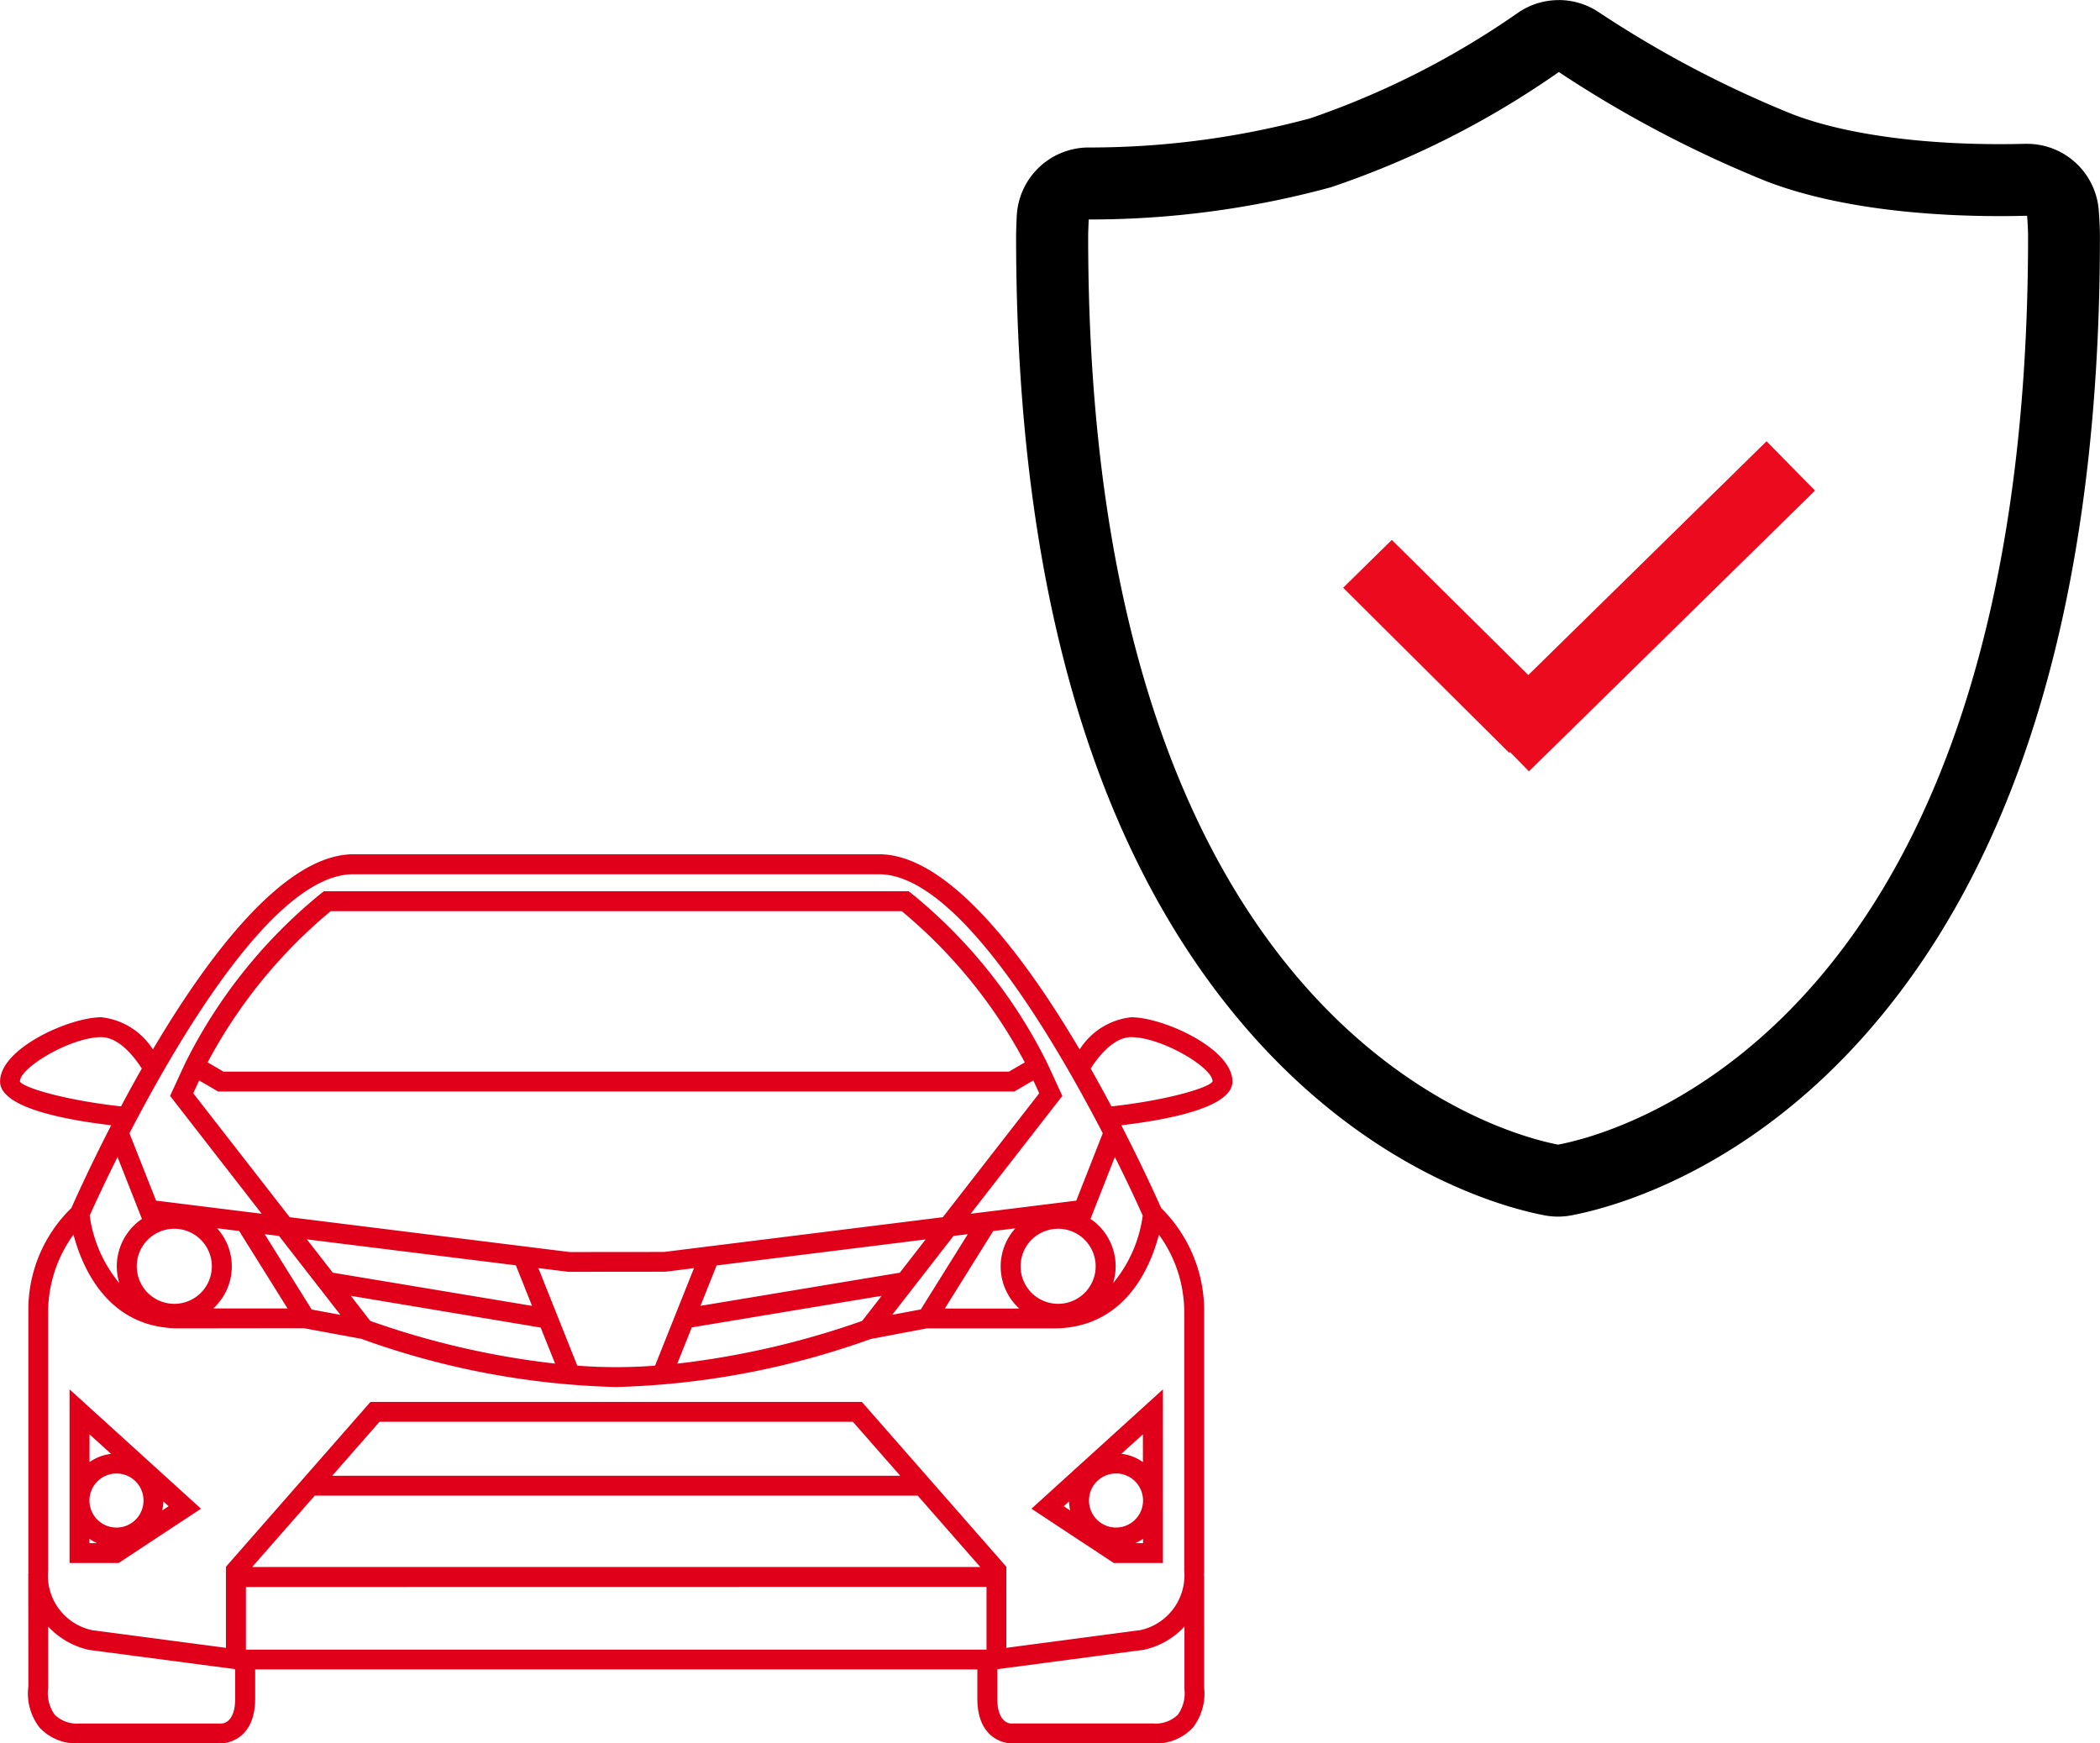
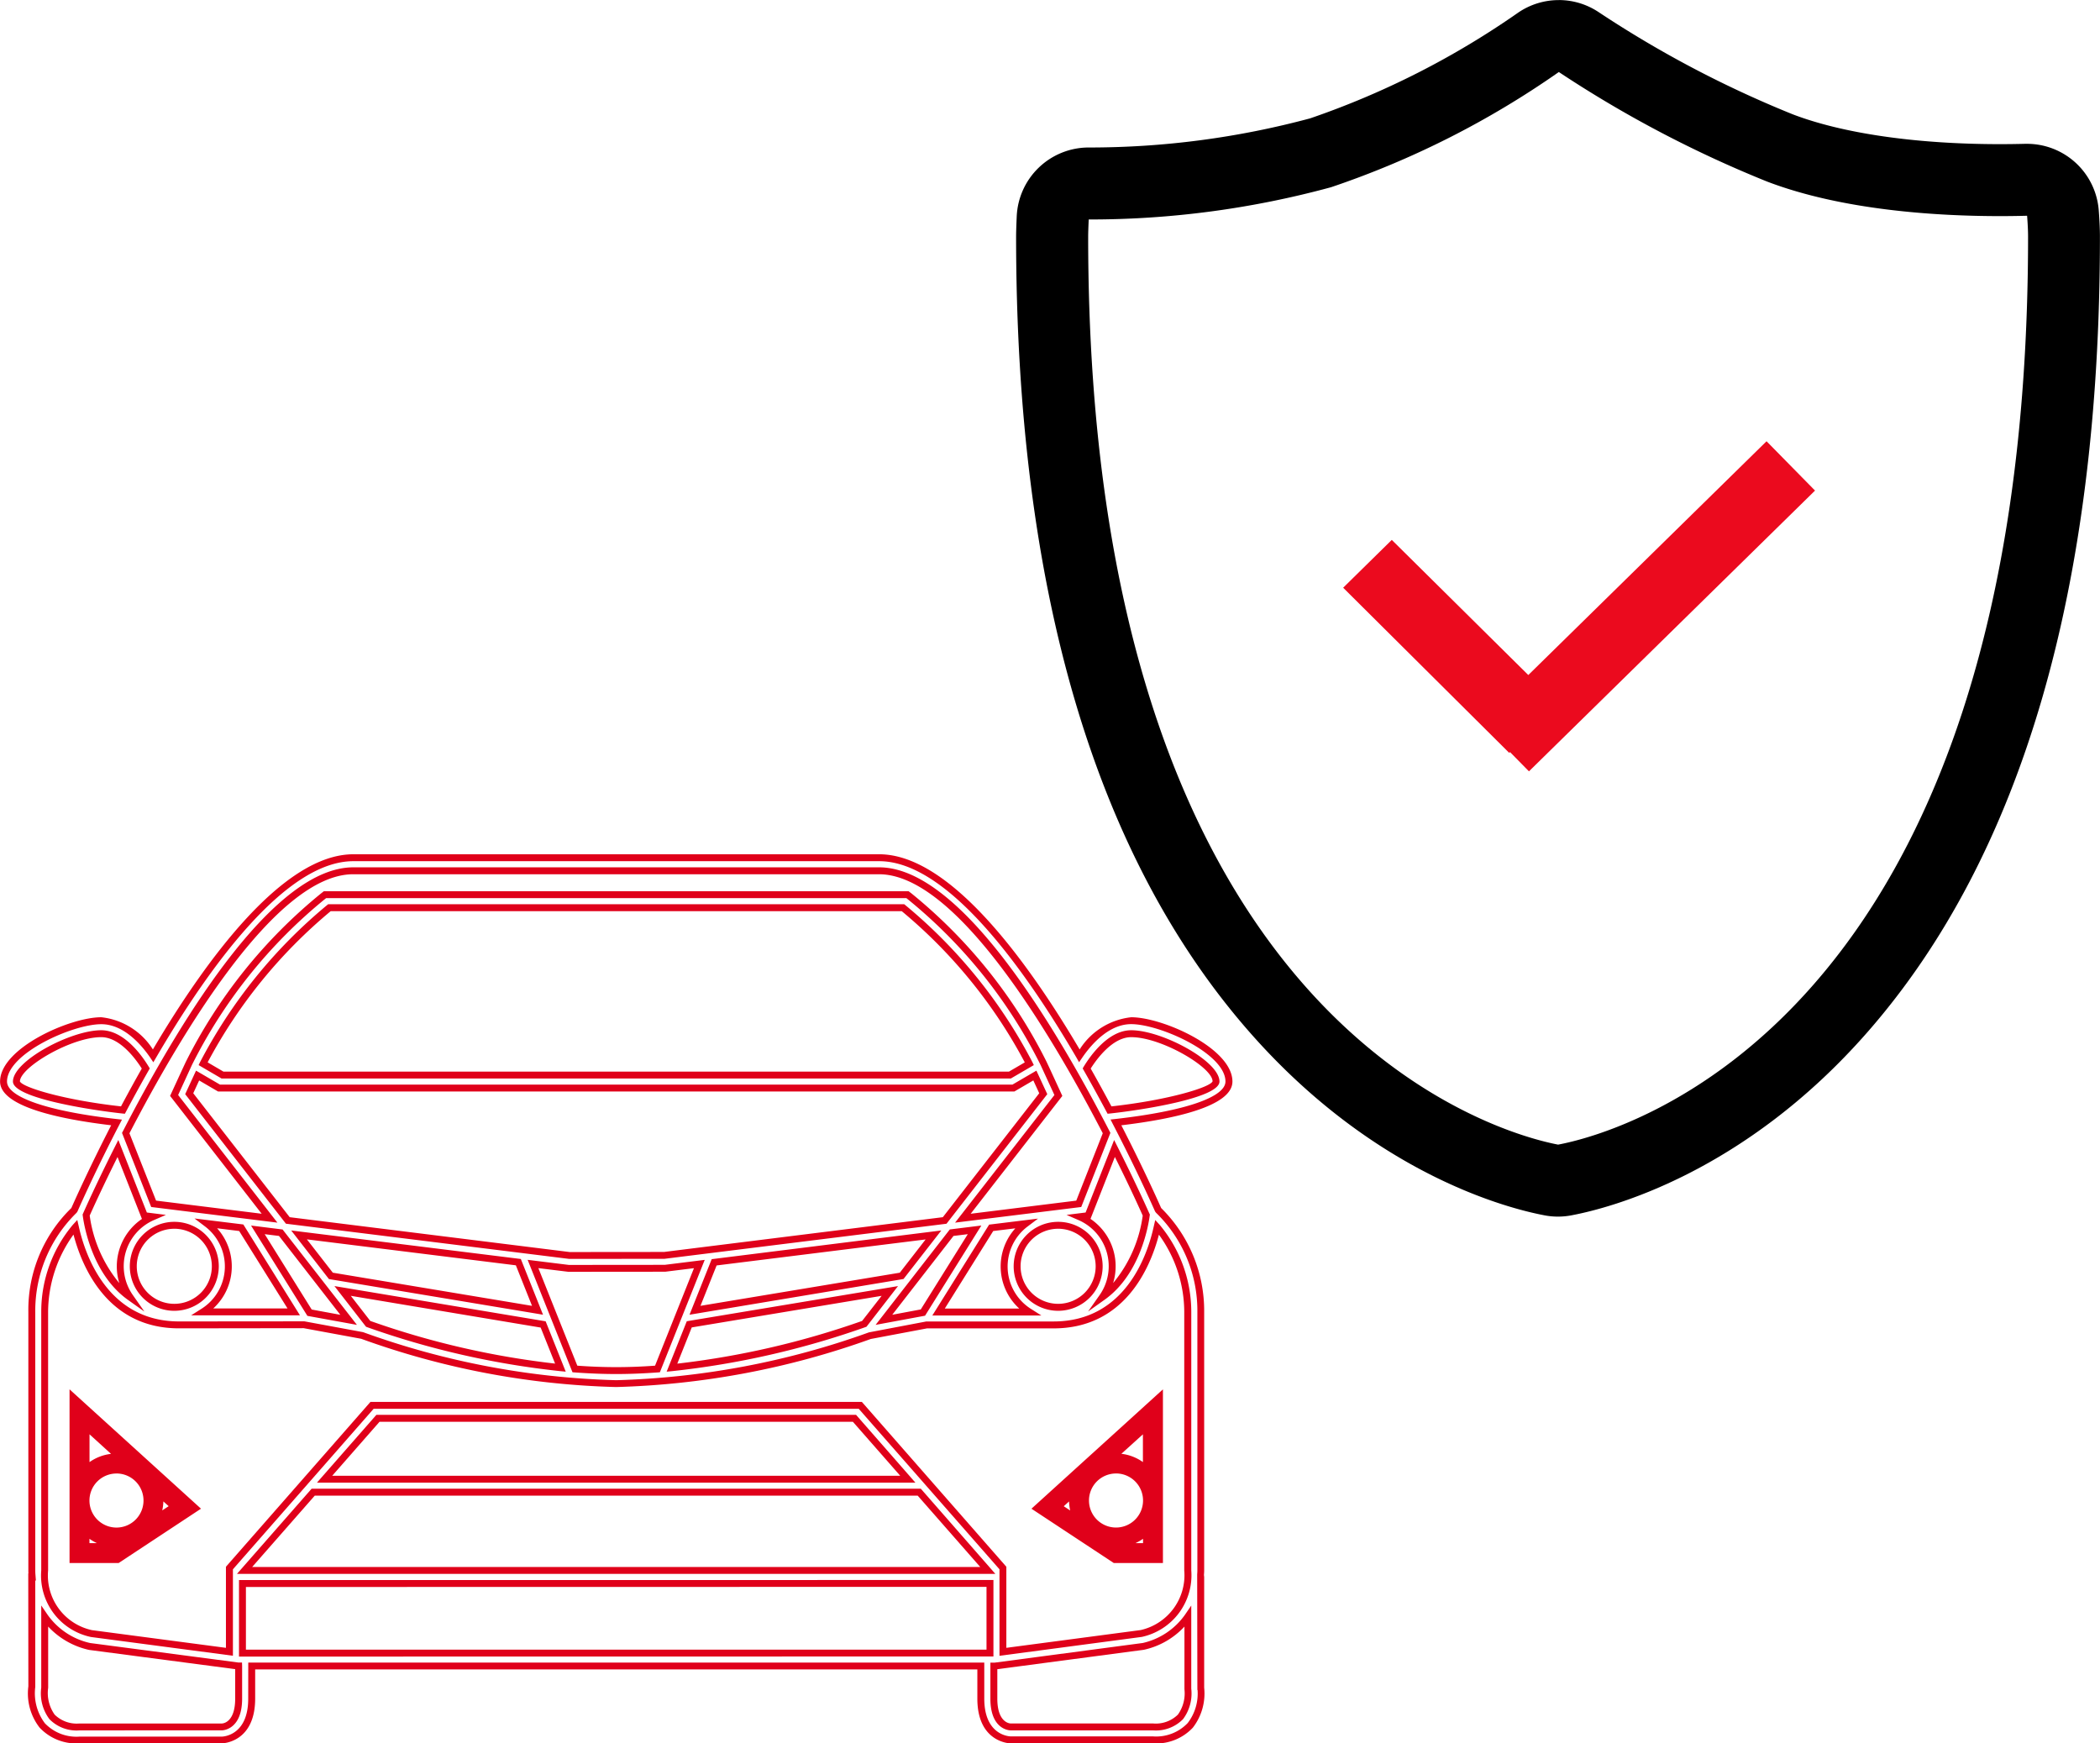
<svg xmlns="http://www.w3.org/2000/svg" width="139.867" height="116.115" viewBox="0 0 139.867 116.115">
  <g id="Groupe_16510" data-name="Groupe 16510" transform="translate(23)">
    <path id="Tracé_56406" data-name="Tracé 56406" d="M1247.925-304.431a77.407,77.407,0,0,0,13.878,7.3c5.017,1.916,11.309,2.3,15.515,2.3.653,0,1.257-.01,1.8-.024.038.493.064.979.064,1.4,0,52.8-27.589,59.771-31.3,60.466-3.456-.655-31.3-7.624-31.3-60.466,0-.258.015-.682.036-1.152a61.114,61.114,0,0,0,16.138-2.148,59.633,59.633,0,0,0,15.169-7.67m0-4.794a4.791,4.791,0,0,0-2.712.841,55.673,55.673,0,0,1-13.847,7.036,56.686,56.686,0,0,1-14.8,1.941,4.8,4.8,0,0,0-4.742,4.576c-.028.609-.042,1.057-.042,1.37,0,23.384,5.229,41.2,15.541,52.964,8.282,9.445,17.138,11.735,19.656,12.212a4.764,4.764,0,0,0,.893.084,4.753,4.753,0,0,0,.882-.082c2.545-.476,11.49-2.767,19.772-12.251,10.247-11.733,15.442-29.54,15.442-52.927,0-.5-.026-1.08-.079-1.766a4.794,4.794,0,0,0-4.778-4.425l-.128,0c-.55.014-1.112.022-1.67.022-5.551,0-10.453-.705-13.8-1.985a72.308,72.308,0,0,1-12.962-6.828,4.79,4.79,0,0,0-2.627-.784Z" transform="translate(-1167.106 309.225)" />
    <path id="Tracé_56407" data-name="Tracé 56407" d="M1256.968-242.55l1.263,1.284,19.053-18.7-3.229-3.285-15.868,15.57-9.092-9-3.239,3.185,11.06,11Z" transform="translate(-1179.397 292.64)" fill="#eb0a1e" />
    <g id="Groupe_17312" data-name="Groupe 17312" transform="translate(-31.305 42.89)">
      <g id="Groupe_17305" data-name="Groupe 17305" transform="translate(77.003 49.645)">
        <path id="Tracé_69973" data-name="Tracé 69973" d="M50.94,44.433h2.976V33.616l-8.152,7.4ZM48.993,40.5a2.028,2.028,0,1,1,2.032,2.03A2.033,2.033,0,0,1,48.993,40.5Zm-.579,1.234-1.245-.822,1.009-.916a2.844,2.844,0,0,0-.052.505A2.887,2.887,0,0,0,48.414,41.729ZM51.2,43.568l-.284-.188c.037,0,.07.009.109.009a2.884,2.884,0,0,0,2.025-.832v1.01Zm1.849-5.13a2.876,2.876,0,0,0-2.026-.835c-.083,0-.16.018-.24.024l2.266-2.056Z" transform="translate(-45.39 -33.096)" fill="#e0001a" />
        <path id="Tracé_69974" data-name="Tracé 69974" d="M54.318,44.9H51.043l-5.482-3.616,8.757-7.949Zm-3.138-.461h2.677V34.374l-7.547,6.85Zm2.272-.4H51.3l-1.051-.69.907.046h.013a2.65,2.65,0,0,0,1.886-.762l.393-.385Zm-.959-.461h.5v-.29A3.068,3.068,0,0,1,52.492,43.575Zm-1.3-.581a2.26,2.26,0,1,1,2.257-2.259A2.262,2.262,0,0,1,51.194,42.994Zm0-4.059a1.8,1.8,0,1,0,1.8,1.8A1.8,1.8,0,0,0,51.194,38.936Zm-2.047,3.681-2.181-1.442,1.728-1.569-.118.664a2.928,2.928,0,0,0-.048.467,2.65,2.65,0,0,0,.264,1.132Zm-1.433-1.5.428.282a3.156,3.156,0,0,1-.076-.6Zm5.737-1.892-.393-.387a2.646,2.646,0,0,0-1.864-.767.932.932,0,0,0-.125.011l-.778.074,3.161-2.867Zm-1.9-1.6a3.094,3.094,0,0,1,1.435.551V36.329Z" transform="translate(-45.561 -33.334)" fill="#e0001a" />
      </g>
      <g id="Groupe_17306" data-name="Groupe 17306" transform="translate(8.305 14.007)">
-         <path id="Tracé_69975" data-name="Tracé 69975" d="M90.054,29.038c0-2.017-4.464-4.051-6.511-4.051-1.613,0-2.851,1.457-3.454,2.338C76.392,21,71.327,14.132,66.756,14.132H31.73c-4.571,0-9.636,6.869-13.334,13.193-.6-.881-1.838-2.34-3.456-2.34-2.047,0-6.511,2.034-6.511,4.053,0,1.648,4.842,2.421,7.527,2.724-1.545,2.976-2.58,5.3-2.819,5.84a9.274,9.274,0,0,0-2.825,6.778V61.6c0,.153.015.291.024.433h-.024l0,7.322a3.5,3.5,0,0,0,.7,2.563,3.127,3.127,0,0,0,2.484.97h9.48c.02,0,1.986-.031,1.986-2.749V67.968H73.525V70.14c0,2.718,1.966,2.749,1.986,2.749h9.48a3.124,3.124,0,0,0,2.484-.968,3.463,3.463,0,0,0,.7-2.5V62.038h-.022c.007-.144.022-.282.022-.437V44.395A9.279,9.279,0,0,0,85.348,37.6c-.24-.544-1.274-2.864-2.819-5.84C85.212,31.46,90.054,30.687,90.054,29.038ZM31.728,15H66.754C72.037,15,78.38,25.651,81.9,32.47l-1.853,4.709-7.719.961,6.36-8.176L77.877,28.2l0,0-.111-.236-.055-.118h0l0,0a34,34,0,0,0-8.954-11.158l-.118-.09H29.844l-.116.09a34,34,0,0,0-8.954,11.158l-.168.358h0l-.813,1.765,6.36,8.176-7.721-.961L16.58,32.468C20.1,25.649,26.445,15,31.728,15ZM19.809,44.078a2.733,2.733,0,1,1,2.733-2.733A2.736,2.736,0,0,1,19.809,44.078Zm-3.6-2.731a3.562,3.562,0,0,0,.651,2.054c-2.316-1.645-2.842-4.833-2.925-5.469.19-.428.955-2.13,2.117-4.435l1.763,4.479.566.07A3.6,3.6,0,0,0,16.211,41.347Zm7.2,0a3.578,3.578,0,0,0-1.433-2.854l2.294.284,3.5,5.6H21.723A3.587,3.587,0,0,0,23.407,41.347Zm5.408,3.083-3.443-5.515,1.53.19,4.514,5.8ZM21.36,28.638l1.427.833H75.7l1.429-.833.559,1.21-6.568,8.443-18.69,2.325H49.242l-3.129,0L27.367,38.29,20.8,29.848Zm27.882-.033h0l-26.223,0-1.293-.754a33.921,33.921,0,0,1,8.418-10.394h38.2a33.886,33.886,0,0,1,8.416,10.392l-1.293.754ZM68.251,41.977l-13.767,2.29,1.276-3.2,14.61-1.818Zm-25.529-.909L44,44.275l-13.767-2.3-2.119-2.724Zm-11.7,1.918,13.359,2.227,1.149,2.88A56.079,56.079,0,0,1,32.72,45.173ZM46.491,48.18,43.7,41.19l2.357.291h3.183l3.238,0,2.3-.286L51.99,48.18c-.907.068-1.826.109-2.747.109S47.4,48.249,46.491,48.18Zm7.617-2.972,13.359-2.224-1.7,2.189a55.837,55.837,0,0,1-12.808,2.921Zm17.473-6.1,1.527-.19-3.439,5.51-2.6.481Zm2.633-.328,2.3-.284a3.568,3.568,0,0,0,.253,5.89l-6.054,0Zm4.461,5.3a2.733,2.733,0,1,1,2.735-2.733A2.736,2.736,0,0,1,78.675,44.078ZM80.1,38.044l.566-.07L82.428,33.5c1.165,2.309,1.931,4.014,2.119,4.438-.085.651-.61,3.826-2.924,5.465a3.559,3.559,0,0,0,.653-2.054A3.6,3.6,0,0,0,80.1,38.044ZM9.295,29.038c0-1.162,3.59-3.186,5.646-3.186,1.442,0,2.6,1.713,2.969,2.316-.542.953-1.051,1.883-1.519,2.77C12.642,30.539,9.295,29.651,9.295,29.038Zm14.8,41.1c0,1.8-1.01,1.881-1.119,1.885H13.5a2.313,2.313,0,0,1-1.827-.666,2.718,2.718,0,0,1-.49-1.94V64.678a5,5,0,0,0,2.985,1.984l9.9,1.3H24.1v2.172ZM29.06,56.39H69.424L74,61.6H24.489Zm.758-.865,3.555-4.057H65.109l3.555,4.057H29.818Zm19.424,6.942H74.135V67.1l-49.788,0V62.467Zm38.07,7.013a2.668,2.668,0,0,1-.49,1.873,2.315,2.315,0,0,1-1.831.671h-9.48c-.046,0-1.121-.02-1.121-1.885V67.968h.063l9.885-1.307a4.979,4.979,0,0,0,2.971-1.98Zm-.006-25.1V61.6a3.964,3.964,0,0,1-3.1,4.2L75,67.018v-5.58L65.5,50.6H32.98l-9.5,10.835V67.02L14.29,65.8a3.964,3.964,0,0,1-3.113-4.2V44.362a8.832,8.832,0,0,1,2.039-5.622c.431,1.938,2,6.616,7.081,6.505l8.171-.007,3.867.717a54.1,54.1,0,0,0,16.909,3.2,54.125,54.125,0,0,0,16.907-3.2l3.787-.71h8.239c.065,0,.129,0,.194,0,4.955,0,6.478-4.588,6.9-6.505A8.831,8.831,0,0,1,87.307,44.38ZM82.1,30.938c-.472-.887-.979-1.816-1.523-2.77.367-.6,1.53-2.316,2.969-2.316,2.058,0,5.646,2.025,5.646,3.186C89.189,29.651,85.844,30.539,82.1,30.938Z" transform="translate(-8.2 -13.902)" fill="#e0001a" />
        <path id="Tracé_69976" data-name="Tracé 69976" d="M85.1,73.225H75.618c-.022,0-2.218-.033-2.218-2.978V68.3H25.3v1.942c0,2.947-2.192,2.98-2.216,2.98H13.6a3.343,3.343,0,0,1-2.659-1.049,3.7,3.7,0,0,1-.747-2.747l-.007-7.52H10.2c-.006-.066-.007-.133-.007-.2V44.486a9.452,9.452,0,0,1,2.864-6.917c.234-.529,1.215-2.718,2.653-5.512-3.454-.411-7.4-1.245-7.4-2.915,0-2.211,4.636-4.28,6.741-4.28a4.661,4.661,0,0,1,3.437,2.145c3.542-6,8.676-13,13.352-13H66.861c4.678,0,9.81,7,13.352,13a4.657,4.657,0,0,1,3.435-2.145c2.108,0,6.741,2.071,6.741,4.282,0,1.667-3.944,2.5-7.4,2.915,1.339,2.6,2.283,4.674,2.653,5.51a9.614,9.614,0,0,1,2.865,6.939v17.2c0,.105-.007.2-.015.3l.015.136v7.37a3.719,3.719,0,0,1-.756,2.666A3.35,3.35,0,0,1,85.1,73.225Zm-60.26-5.382H73.861v2.4c0,2.46,1.685,2.515,1.759,2.517H85.1a2.9,2.9,0,0,0,2.309-.889,3.215,3.215,0,0,0,.658-2.2l-.013-.007-.013-7.687c.006-.087.013-.175.013-.271V44.5A9.1,9.1,0,0,0,85.3,37.882l-.061-.081c-.367-.828-1.376-3.052-2.816-5.827l-.153-.3.334-.037c4.584-.516,7.32-1.449,7.32-2.495,0-1.862-4.357-3.821-6.28-3.821-1.51,0-2.692,1.4-3.262,2.237l-.207.3L80,27.547c-3.487-5.967-8.6-13.079-13.134-13.079H31.836c-4.538,0-9.648,7.112-13.134,13.079l-.184.315-.2-.3c-.572-.835-1.754-2.237-3.266-2.237-1.921,0-6.28,1.956-6.28,3.819,0,1.047,2.738,1.982,7.322,2.5l.334.037-.155.3c-1.566,3.015-2.618,5.384-2.814,5.829l-.059.081a9.12,9.12,0,0,0-2.746,6.594v17.23c0,.111.007.21.015.312l.026.352h-.041l0,7.092a3.313,3.313,0,0,0,.638,2.412,2.9,2.9,0,0,0,2.31.891h9.48c.07,0,1.755-.061,1.755-2.519ZM85.1,72.359h-9.48c-.057,0-1.352-.022-1.352-2.113v-2.4h.293l9.854-1.307a4.718,4.718,0,0,0,2.812-1.879l.42-.616,0,5.534A2.853,2.853,0,0,1,87.1,71.61,2.527,2.527,0,0,1,85.1,72.359Zm-10.37-4.075v1.962c0,1.626.854,1.652.891,1.652H85.1a2.1,2.1,0,0,0,1.658-.59,2.445,2.445,0,0,0,.435-1.691l0-.031,0-4.14a5.193,5.193,0,0,1-2.711,1.547ZM13.6,72.359a2.522,2.522,0,0,1-2-.745,2.857,2.857,0,0,1-.548-2.1V64.039l.42.616a4.718,4.718,0,0,0,2.838,1.886l9.884,1.3h.23l.007.229,0,2.172c0,2.014-1.206,2.109-1.342,2.115Zm-2.087-6.915v4.077a2.486,2.486,0,0,0,.433,1.79A2.1,2.1,0,0,0,13.6,71.9h9.48c.085,0,.889-.076.889-1.654l0-1.966L14.239,67A5.265,5.265,0,0,1,11.513,65.444Zm12.71,2v-5.1H74.471v5.093Zm.461-4.636v4.175l49.326,0V62.8Zm50.19,4.584V61.631L65.5,50.939H33.191L23.818,61.631v5.757l-9.452-1.248a4.183,4.183,0,0,1-3.314-4.433V44.467a9,9,0,0,1,2.1-5.777l.3-.326.1.431c.426,1.914,1.929,6.327,6.682,6.327.055,0,.112,0,.168,0l8.174-.007,3.911.721a53.534,53.534,0,0,0,16.865,3.2,53.9,53.9,0,0,0,16.828-3.186L70,45.124l8.281,0,.194,0c4.768,0,6.257-4.424,6.673-6.325l.1-.433.3.328a9.056,9.056,0,0,1,2.1,5.794V61.706a4.2,4.2,0,0,1-3.291,4.427ZM13.2,39.337a8.858,8.858,0,0,0-1.691,5.124V61.706a3.725,3.725,0,0,0,2.921,3.977l8.923,1.178v-5.4l9.625-10.979h32.73l.07.079,9.553,10.9v5.4l8.949-1.184a3.744,3.744,0,0,0,2.9-3.972V44.478a8.786,8.786,0,0,0-1.687-5.135c-.568,2.18-2.263,6.242-7.018,6.242l-.2,0H70.044l-3.743.706a54.378,54.378,0,0,1-16.953,3.2,53.773,53.773,0,0,1-16.988-3.214l-3.83-.706-8.126.011c-.061,0-.122,0-.181,0C15.483,45.583,13.778,41.526,13.2,39.337Zm61.4,22.6H24.087l4.973-5.674H69.633l.07.079Zm-49.5-.461H73.592l-4.167-4.752H29.269Zm44.174-5.617H29.415l3.959-4.516H65.322l.068.079ZM30.432,55.4h37.83l-3.151-3.594H33.582Zm18.915-6.775c-.865,0-1.77-.035-2.768-.107l-.144-.011-2.987-7.488,2.744.339,6.391-.006,2.659-.33-2.987,7.485-.144.011C51.114,48.59,50.211,48.625,49.348,48.625Zm-2.591-.557a34.421,34.421,0,0,0,5.178,0l2.591-6.493-1.912.236-6.45.006-2-.245Zm-.771.4-.378-.037A56.057,56.057,0,0,1,32.747,45.5l-.061-.024-.041-.05L30.58,42.767l14.067,2.347Zm-13.018-3.38A55.545,55.545,0,0,0,45.276,47.93l-.961-2.4L31.67,43.416Zm19.739,3.38,1.341-3.358.129-.022,13.94-2.32-2.1,2.707-.065.024a56.657,56.657,0,0,1-12.865,2.932Zm1.672-2.947-.963,2.412a56.367,56.367,0,0,0,12.31-2.845l1.3-1.671Zm-22.3-.17-3.3-.6-3.752-6.015,2.1.262Zm-3.013-1.022,1.908.352-4.086-5.253-.953-.118Zm37.559,1.022,4.942-6.356,2.1-.26-3.749,6.006Zm5.187-5.923-4.079,5.25,1.9-.356,3.131-5.012Zm-1.411,5.3,3.784-6.054,3.256-.4-.682.516a3.338,3.338,0,0,0,.238,5.513l.669.424ZM74.457,39.1l-3.225,5.163,4.958,0a3.79,3.79,0,0,1-.26-5.342ZM28.284,44.716h-7.25l.671-.424a3.338,3.338,0,0,0,.234-5.512l-.68-.516,3.253.4Zm-5.777-.461h4.947L24.235,39.1l-1.471-.183a3.788,3.788,0,0,1-.256,5.34Zm21.965.42-.4-.068L30.213,42.3,27.7,39.063l15.294,1.9Zm-14-2.8L43.74,44.084l-1.077-2.7L28.745,39.656Zm23.757,2.8,1.477-3.7.135-.017L71,39.063l-2.517,3.232-.087.015Zm1.805-3.282-1.075,2.69,13.276-2.207,1.719-2.215ZM17.923,44.465l-1.088-.773c-2.4-1.7-2.937-4.986-3.02-5.626L13.807,38l.026-.059c.14-.319.905-2.032,2.121-4.444l.232-.461,1.9,4.831,1.269.16-.774.334a3.351,3.351,0,0,0-1.425,5.01Zm-3.644-6.395a8.938,8.938,0,0,0,1.973,4.5,3.782,3.782,0,0,1-.168-1.114,3.827,3.827,0,0,1,1.674-3.161l-1.625-4.125C15.118,36.206,14.46,37.667,14.279,38.071ZM80.774,44.46l.765-1.088a3.351,3.351,0,0,0-1.425-5.01l-.773-.336,1.269-.159,1.9-4.829.23.459c1.092,2.165,1.848,3.832,2.122,4.448L84.89,38l-.009.065c-.083.642-.621,3.928-3.02,5.622Zm.162-6.168a3.811,3.811,0,0,1,1.507,4.274,8.892,8.892,0,0,0,1.971-4.492c-.269-.609-.924-2.041-1.855-3.907Zm-2.156,6.122a2.963,2.963,0,1,1,2.965-2.963A2.967,2.967,0,0,1,78.781,44.414Zm0-5.465a2.5,2.5,0,1,0,2.5,2.5A2.506,2.506,0,0,0,78.781,38.948ZM19.914,44.414a2.963,2.963,0,1,1,2.963-2.963A2.967,2.967,0,0,1,19.914,44.414Zm0-5.465a2.5,2.5,0,1,0,2.5,2.5A2.506,2.506,0,0,0,19.914,38.948Zm26.3,2.008L27.349,38.613l-6.71-8.628.723-1.567,1.593.929H75.74l1.593-.929.725,1.567-6.712,8.63L52.562,40.951ZM27.6,38.179,46.246,40.5l6.286-.006L71.1,38.179l6.421-8.255-.393-.854-1.263.738H22.83l-1.261-.736-.393.852Zm44.316.363,6.616-8.5-.92-2a33.446,33.446,0,0,0-8.886-11.071l-.055-.044H30.029l-.055.042a33.708,33.708,0,0,0-8.886,11.073l-.918,2,6.612,8.5L18.375,37.5l-1.944-4.936.05-.092c4.143-8.027,10.171-17.595,15.353-17.595l35.026,0c5.178,0,11.208,9.568,15.355,17.595l.046.092L80.319,37.5ZM18.7,37.075l7.033.874-6.1-7.848.778-1.689,0,0,.262-.561a34.192,34.192,0,0,1,9.021-11.241l.179-.14H68.821l.183.138a33.986,33.986,0,0,1,9,11.209l.184.391.872,1.894-6.105,7.848,7.033-.874,1.765-4.488c-3.362-6.487-9.716-17.25-14.9-17.25l-35.026,0c-5.185,0-11.538,10.763-14.9,17.252Zm-2.078-5.786-.155-.015c-2.03-.218-7.3-1.022-7.3-2.13,0-1.374,3.854-3.417,5.877-3.417,1.534,0,2.725,1.7,3.166,2.428l.07.114-.066.118c-.5.876-1.01,1.807-1.518,2.764ZM9.631,29.135c.166.391,2.91,1.241,6.734,1.663.463-.87.928-1.717,1.383-2.519-.389-.614-1.451-2.091-2.7-2.091C13.038,26.188,9.653,28.191,9.631,29.135Zm72.443,2.154L82,31.152c-.526-.985-1.022-1.89-1.519-2.764l-.066-.118.068-.116c.443-.728,1.636-2.427,3.166-2.427,2.025,0,5.877,2.043,5.877,3.417,0,1.108-5.268,1.912-7.3,2.13Zm-1.125-3.009c.454.8.907,1.626,1.383,2.519,3.839-.424,6.588-1.28,6.734-1.669,0-.926-3.4-2.941-5.418-2.941C82.4,26.188,81.338,27.665,80.949,28.279Zm-57.824.664h-.061l-1.53-.894.092-.192A33.921,33.921,0,0,1,30.1,17.385l.065-.052H68.526l.065.052a33.828,33.828,0,0,1,8.478,10.472l.092.192-1.53.892Zm-.99-1.077,1.053.616,52.318,0,1.053-.614a33.472,33.472,0,0,0-8.195-10.072H30.331A33.6,33.6,0,0,0,22.135,27.866Z" transform="translate(-8.305 -14.007)" fill="#e0001a" />
      </g>
      <g id="Groupe_17307" data-name="Groupe 17307" transform="translate(12.937 49.645)">
        <path id="Tracé_69977" data-name="Tracé 69977" d="M10.942,44.433h2.974l5.176-3.417-8.15-7.4Zm2.714-.865H11.807V42.555a2.88,2.88,0,0,0,2.028.833c.035,0,.07-.007.105-.009ZM15.862,40.5a2.027,2.027,0,1,1-2.026-2.026A2.031,2.031,0,0,1,15.862,40.5Zm.581,1.234a2.886,2.886,0,0,0,.286-1.234,2.844,2.844,0,0,0-.052-.505l1.009.916Zm-2.369-4.1c-.079-.007-.157-.026-.238-.026a2.88,2.88,0,0,0-2.028.835V35.571Z" transform="translate(-10.712 -33.096)" fill="#e0001a" />
        <path id="Tracé_69978" data-name="Tracé 69978" d="M14.09,44.9H10.817V33.334l8.755,7.949Zm-2.812-.461h2.674l4.872-3.214-7.545-6.85Zm2.554-.4h-2.15V42.242l.393.387a2.636,2.636,0,0,0,1.866.767l.094-.009.845-.042Zm-1.689-.461h.5a3.008,3.008,0,0,1-.5-.29Zm1.8-.581A2.259,2.259,0,1,1,16.2,40.736,2.261,2.261,0,0,1,13.941,42.994Zm0-4.057a1.8,1.8,0,1,0,1.8,1.8A1.8,1.8,0,0,0,13.941,38.938Zm2.045,3.675.354-.745a2.621,2.621,0,0,0,.264-1.132,2.548,2.548,0,0,0-.048-.467l-.12-.669,1.73,1.575Zm1.077-1.818a3.047,3.047,0,0,1-.074.6l.428-.282Zm-5.379-1.569V35.289l3.159,2.869-.784-.074a.625.625,0,0,0-.118-.013,2.639,2.639,0,0,0-1.864.767Zm.461-2.9v1.853a3.077,3.077,0,0,1,1.433-.549Z" transform="translate(-10.817 -33.334)" fill="#e0001a" />
      </g>
    </g>
  </g>
</svg>